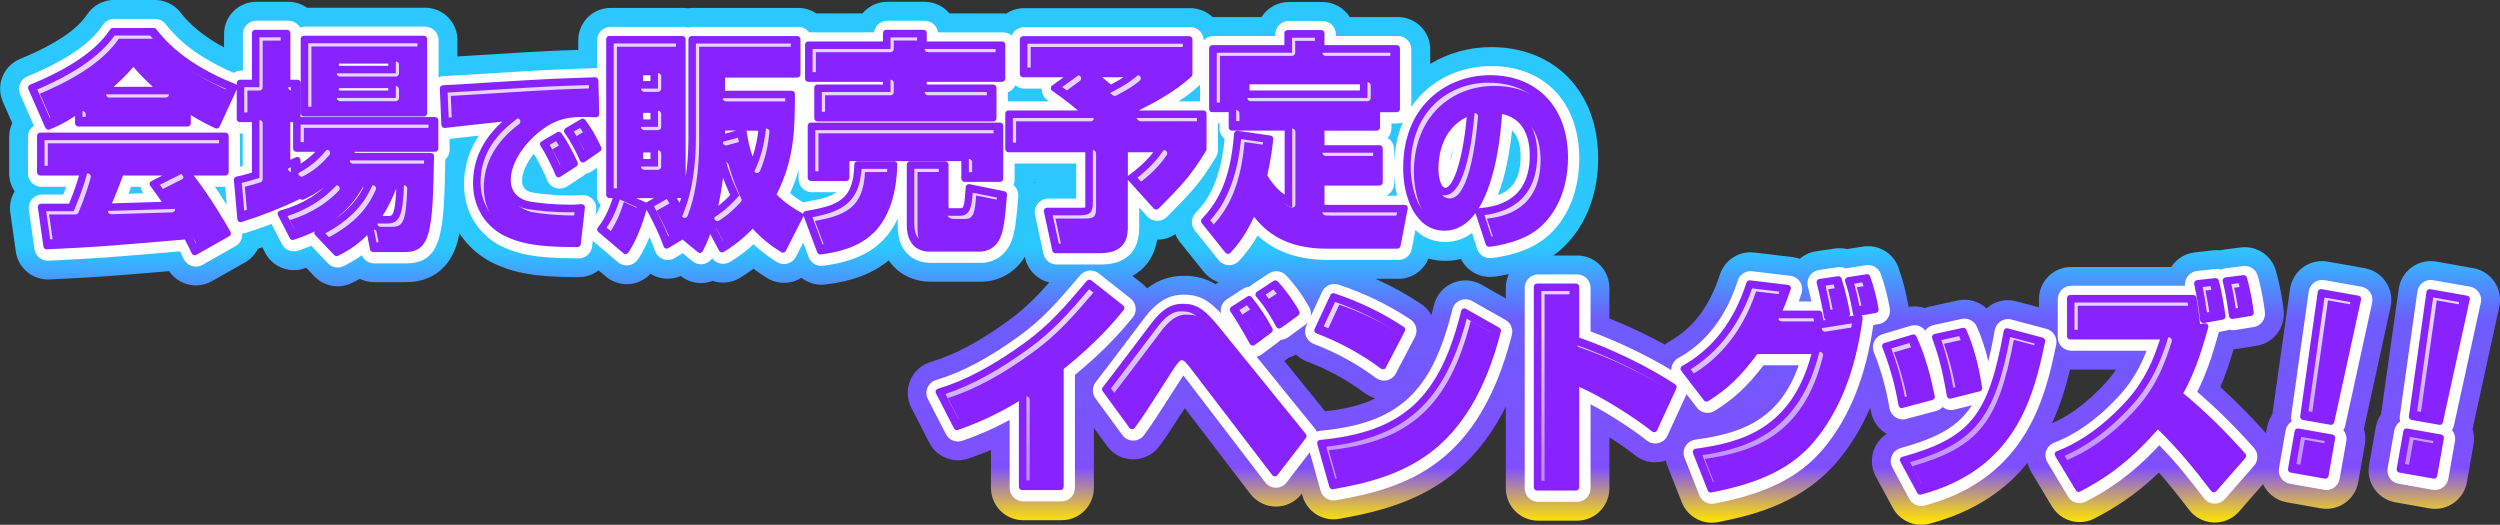
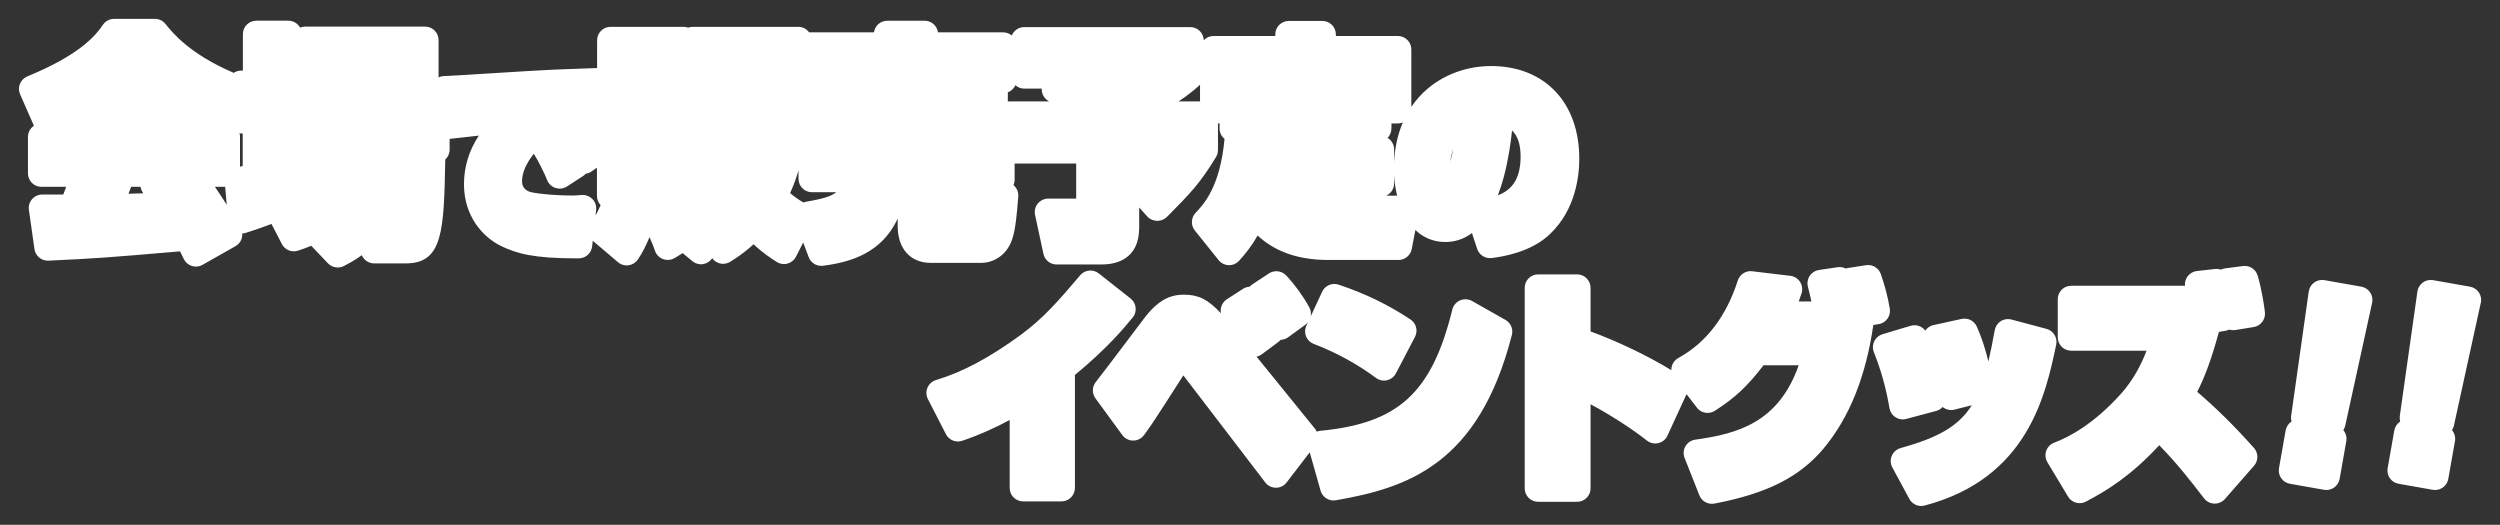
<svg xmlns="http://www.w3.org/2000/svg" id="a" viewBox="0 0 658.23 138.17">
  <rect x="0" y="0" width="658.23" height="138.17" fill="#333333" stroke="none" />
  <defs>
    <style>.d{fill:#8823ff;}.d,.e,.f,.g{stroke-width:0px;}.e{fill:#fff;}.f{fill:url(#b);}.g{fill:url(#c);}</style>
    <linearGradient id="b" x1="329.12" y1="146.03" x2="329.12" y2="61.09" gradientUnits="userSpaceOnUse">
      <stop offset=".1" stop-color="#ffe500" />
      <stop offset=".14" stop-color="#e3c437" />
      <stop offset=".23" stop-color="#9e73c0" />
      <stop offset=".27" stop-color="#7f4fff" />
      <stop offset=".73" stop-color="#6d5dff" />
      <stop offset=".95" stop-color="#2bc7ff" />
    </linearGradient>
    <linearGradient id="c" x1="328.64" y1="67.15" x2="328.64" y2="127.8" gradientUnits="userSpaceOnUse">
      <stop offset=".3" stop-color="#fff" stop-opacity=".8" />
      <stop offset="1" stop-color="#ddcaff" stop-opacity=".6" />
    </linearGradient>
  </defs>
-   <path class="f" d="M656.79,74.24c-1.29-1.92-3.31-3.24-5.59-3.64l-9.73-1.72c-.49-.09-.99-.13-1.48-.13-1.78,0-3.53.56-5,1.62-1.87,1.35-3.1,3.41-3.42,5.69l-4.63,32.75c-.01.1-.03.2-.04.3-.69,1-1.17,2.14-1.38,3.36l-1.75,9.93c-.82,4.62,2.27,9.04,6.9,9.85l8.99,1.59c.49.09.99.13,1.48.13,1.73,0,3.44-.53,4.88-1.54,1.85-1.29,3.11-3.27,3.5-5.49l1.75-9.93c.25-1.41.13-2.79-.27-4.06l7.04-32.16c.5-2.26.05-4.63-1.24-6.55ZM629.42,80.79c.5-2.26.05-4.63-1.24-6.55-1.29-1.92-3.31-3.24-5.59-3.64l-9.73-1.72c-.49-.09-.99-.13-1.48-.13-1.78,0-3.53.56-5,1.62-1.87,1.35-3.1,3.41-3.42,5.69l-4.63,32.75c-.01.1-.03.2-.04.3-.69,1-1.17,2.14-1.38,3.36l-.28,1.6c-4.06-4.53-8.05-8.56-12.04-12.16,1.24-2.89,2.36-6.08,3.51-9.99.42,0,.84-.04,1.27-.11l4.81-.78c4.49-.73,7.61-4.86,7.08-9.38-.15-1.31-.75-5.94-2.06-10.44-1.07-3.67-4.42-6.13-8.16-6.13-.36,0-.72.02-1.08.07l-4.7.6c-.28.04-.55.08-.83.15-.26-.02-.52-.04-.79-.04-.32,0-.63.02-.96.05l-4.81.54c-2.38.27-4.54,1.53-5.95,3.47-.09.12-.17.25-.25.37h-26.33c-4.7,0-8.5,3.81-8.5,8.5v2.13l-5.97-1.59c-.72-.19-1.46-.29-2.19-.29-1.6,0-3.19.45-4.56,1.33-.39.25-.76.52-1.1.83-1.56-1.45-3.63-2.28-5.79-2.28-.6,0-1.21.06-1.82.2l-7.4,1.62c-.42.09-.84.22-1.24.37-.87-.29-1.79-.45-2.72-.45-.51,0-1.03.07-1.55.16-.02-.13-.03-.26-.05-.39-.56-3.32-1.43-6.66-2.58-9.93-1.21-3.44-4.46-5.68-8.02-5.68-.44,0-.88.03-1.32.1l-4.23.66c-.63-.15-1.28-.23-1.95-.23-.41,0-.82.03-1.24.09l-4.91.72c-1.62.24-3.12.93-4.33,1.98-.61-.22-1.25-.38-1.9-.45l-10.04-1.2c-.34-.04-.68-.06-1.01-.06-3.65,0-6.95,2.36-8.09,5.91-2.65,8.25-7.13,14.17-13.34,17.59-.42.23-.8.5-1.17.79-4.58-2.52-9.58-4.88-14.58-6.88v-8.07c0-4.7-3.81-8.5-8.5-8.5h-6.23c.94-.67,1.85-1.41,2.71-2.26,7.89-7.64,9.07-17.85,9.07-23.26,0-17.56-11.34-29.35-28.21-29.35-5.57,0-11.16,1.49-16.01,4.42v-3.83c0-4.7-3.81-8.5-8.5-8.5h-12.68c-1.51-2.38-4.16-3.96-7.19-3.96h-8.86c-3.03,0-5.68,1.58-7.19,3.96h-12.63c-.08,0-.16.01-.25.01-1.53-1.45-3.59-2.35-5.86-2.35h-43.74c-1.74,0-3.36.52-4.7,1.42-.27-.03-.55-.04-.83-.04h-14.15c-1.56-1.87-3.91-3.06-6.53-3.06h-9.83c-2.63,0-4.97,1.19-6.53,3.06h-12.16c-1.35-.91-2.98-1.44-4.73-1.44h-27.81c-.41,0-.82.03-1.21.09-.4-.06-.8-.09-1.21-.09h-19.22c-4.7,0-8.5,3.81-8.5,8.5v2.54c-.74.03-1.47.05-2.11.07-1.99.07-3.78.13-4.33.16-2.62.09-9.88.54-16.91.98-2.84.18-6.07.38-8.47.52v-4.33c0-4.7-3.81-8.5-8.5-8.5h-31.11c-1.39-.98-3.08-1.56-4.91-1.56h-8.42c-4.7,0-8.5,3.81-8.5,8.5v3.5c-7.2-3.83-10.25-7.64-11.56-9.28-1.61-2.02-4.06-3.2-6.65-3.2h-10.75c-2.83,0-5.47,1.4-7.05,3.75-1.04,1.54-4.2,6.23-17.68,11.77-2.12.87-3.79,2.56-4.65,4.69-.86,2.12-.82,4.5.1,6.6l2.47,5.61c-.52,1.1-.81,2.33-.81,3.62v9.6c0,1.75.53,3.38,1.44,4.73-1,1.66-1.41,3.63-1.14,5.58l1.46,10.32c.6,4.21,4.2,7.31,8.42,7.31.13,0,.27,0,.4,0,12.79-.6,16-.86,31.54-2.18,1.06,1.58,2.63,2.76,4.46,3.35.84.27,1.72.4,2.59.4,1.45,0,2.9-.37,4.19-1.1l8.69-4.92c1.49-.84,2.68-2.11,3.43-3.62.4-.13.8-.26,1.19-.39l.73,1.42c1.49,2.89,4.45,4.6,7.55,4.6.86,0,1.74-.13,2.6-.41.22-.07.44-.14.66-.22l2.13,2.24c1.65,1.73,3.89,2.64,6.16,2.64,1.32,0,2.65-.31,3.88-.94.52-.27,1.18-.6,1.94-1.04,1.15.57,2.44.89,3.79.89h8.32c6.95,0,11.81-3.84,13.67-10.83.17-.64.32-1.31.45-2.03,2.36,3.59,5.53,6.17,8.6,7.69,5.64,2.8,11.63,3.84,22.12,3.84h.74c1.94-.01,3.73-.67,5.17-1.79l1.92,1.63c1.55,1.31,3.5,2.02,5.5,2.02.37,0,.74-.02,1.1-.07,1.99-.26,3.82-1.22,5.16-2.68.49.31,1.01.57,1.56.77.96.36,1.97.54,2.97.54,1.18,0,2.35-.24,3.44-.72,1.52,1.22,3.4,1.87,5.31,1.87.57,0,1.15-.06,1.72-.18.47-.1.92-.23,1.36-.4.18.06.37.12.56.17.72.19,1.46.29,2.19.29,1.57,0,3.13-.44,4.49-1.28.81-.5,2.02-1.26,3.51-2.37,1.42,1.07,2.62,1.83,3.48,2.38,1.38.87,2.96,1.33,4.56,1.33.75,0,1.51-.1,2.25-.3.84-.23,1.62-.59,2.34-1.04,1.47,1.15,3.3,1.83,5.23,1.83.36,0,.72-.02,1.08-.07,3.43-.44,10.6-1.36,16.68-6.33,2.41,3.51,6.32,5.61,11.08,5.61h13.28c3.73,0,8.62-1.8,11.47-6.59l.07.3c.7,3.26,3.22,5.74,6.36,6.48-3.42,3.87-6.44,6.87-10.39,9.79-7.79,5.69-14.41,9.23-20.81,11.14-2.42.72-4.4,2.49-5.39,4.82-.99,2.33-.89,4.97.26,7.22l4.75,9.24c1.49,2.9,4.45,4.62,7.56,4.62.91,0,1.84-.15,2.75-.46,2.1-.72,4.07-1.48,5.92-2.27v10c0,4.7,3.81,8.5,8.5,8.5h10.1c4.7,0,8.5-3.81,8.5-8.5v-15.78l3.51,4.79c1.6,2.19,4.15,3.48,6.86,3.48h.05c2.73-.02,5.28-1.34,6.87-3.56l.75-1.04c.78-1.09,1.46-2.03,2.35-3.43.61-.91,1.96-2.99,3.54-5.46l17.26,22.57c1.61,2.1,4.1,3.34,6.75,3.34h0c2.64,0,5.14-1.23,6.75-3.33l.06-.08.16.58c1.05,3.71,4.43,6.19,8.18,6.19.48,0,.97-.04,1.47-.13,15.78-2.75,32.95-7.71,43.9-29.55v21.53c0,4.7,3.81,8.5,8.5,8.5h10.26c4.7,0,8.5-3.81,8.5-8.5v-13.47c2.59,1.66,5.01,3.36,6.77,4.76,1.52,1.21,3.39,1.85,5.3,1.85.66,0,1.32-.08,1.97-.23.27-.06.53-.15.79-.24.09.39.2.77.35,1.15l3.89,9.84c1.3,3.29,4.47,5.38,7.91,5.38.53,0,1.07-.05,1.6-.15,10.55-2.02,22.54-5.5,31.49-16.03,3.46-4.13,6.32-8.81,8.61-14.09.06.31.13.61.18.91.39,2.36,1.77,4.45,3.78,5.75.12.08.25.16.37.23-1.41.91-2.54,2.24-3.22,3.82-1.01,2.38-.88,5.1.35,7.37l4.48,8.28c1.51,2.79,4.41,4.46,7.48,4.46.72,0,1.45-.09,2.17-.28,12.18-3.22,20.29-9.18,25.83-16.02.2.84.52,1.65.98,2.41l5.45,9.06c1.59,2.64,4.4,4.12,7.29,4.12,1.32,0,2.66-.31,3.91-.96,4.88-2.53,10.55-5.93,16.96-12.08,2.8,3.16,5.28,6.32,7.97,9.83,1.55,2.02,3.93,3.24,6.47,3.32.09,0,.18,0,.27,0,2.45,0,4.78-1.05,6.4-2.9l6.3-7.2c1.14,2.42,3.39,4.27,6.22,4.77l8.99,1.59c.49.09.99.13,1.48.13,1.73,0,3.44-.53,4.88-1.54,1.85-1.29,3.11-3.27,3.5-5.49l1.75-9.93c.25-1.41.13-2.79-.27-4.06l7.04-32.16ZM272.37,48.15s-.04-.09-.06-.13h.31c-.09.04-.17.09-.25.13ZM320.32,74.65c-.09.06-.18.12-.27.18-2.39-1.44-5.04-2.21-8.34-2.21-3.6,0-6.77,1.07-9.69,3.31-.38-.45-.8-.87-1.27-1.25l-2.58-2.03c3.2-1.76,5.71-4.81,6.48-9.55.03,0,.06,0,.08,0,1.69,0,3.34-.52,4.73-1.45.3.75.72,1.48,1.25,2.14l6.26,7.8c1.02,1.26,2.36,2.19,3.86,2.71l-.52.34ZM348.9,108.3l-10.74-13.25,1.26-.94c.63-.18,1.24-.44,1.82-.77.83.81,1.82,1.44,2.92,1.86,5.38,2.03,10.62,4.9,15.14,8.28.86.64,1.83,1.11,2.84,1.39-3.72,1.86-8.09,2.84-13.25,3.42ZM396.47,75.79v2.79l-6.45-3.65c-1.29-.73-2.74-1.1-4.19-1.1-1.14,0-2.29.23-3.37.7-2.44,1.05-4.25,3.19-4.89,5.77-.23.93-.46,1.82-.7,2.69-.64-1.17-1.56-2.2-2.74-2.99-3.75-2.5-7.76-4.7-11.98-6.59h6.06c3.52,0,6.61-2.16,7.88-5.33,1.41.39,2.89.6,4.45.6,1.3,0,2.69-.14,4.12-.49,1.43,2.9,4.42,4.73,7.66,4.73.39,0,.78-.03,1.18-.08.84-.12,2.17-.3,3.77-.65-.51,1.09-.81,2.31-.81,3.6ZM554.85,100.28l-.11.13c-5.68,6.32-10.84,9.48-14.48,11.05,2.29-4.93,3.72-9.84,4.76-14.16.11,0,.22.02.33.02h11.79c-.68,1.01-1.43,2-2.29,2.96Z" />
  <path class="e" d="M258.35,69.22c2.76,0,6.53-1.6,8.09-6.06.95-2.65,1.3-7.04,1.59-10.57l.07-.84c.1-1.18-.4-2.29-1.26-3.01.19-.44.3-.92.3-1.42v-4.26h16.21v9.23h-7.36c-1.07,0-2.08.48-2.76,1.32-.67.83-.93,1.93-.71,2.97l2.21,10.26c.35,1.63,1.79,2.8,3.46,2.8h11.83c3.7,0,9.92-1.26,9.92-9.72v-5.29l2.14,2.38c.65.73,1.61,1.12,2.58,1.14.03,0,.05,0,.08,0,.95,0,1.89-.41,2.56-1.09,6.09-6.16,8.61-8.71,12.86-15.7.34-.56.52-1.19.52-1.84v-7.02h.42v1.32c0,1.11.51,2.1,1.31,2.75-1.17,12.68-5.51,17.24-7.62,19.47-1.22,1.29-1.31,3.28-.19,4.66l6.26,7.8c.65.81,1.62,1.29,2.66,1.32.03,0,.07,0,.1,0,1,0,1.96-.42,2.63-1.17l.08-.09c1.15-1.28,2.86-3.18,4.79-6.55,3.66,3.4,9.31,6.44,18.58,6.44h18.52c1.7,0,3.16-1.21,3.48-2.88l.96-5.01c2.04,1.96,4.66,3.16,7.89,3.16,2.14,0,4.6-.56,7.01-2.34l1.37,4.16c.48,1.47,1.89,2.43,3.4,2.43.16,0,.33-.01.49-.03,2.55-.35,10.33-1.43,15.43-6.46,6.58-6.37,7.56-15.07,7.56-19.7,0-14.82-9.13-24.39-23.25-24.39-7.83,0-16.03,3.45-20.97,10.75v-15.12c0-1.96-1.59-3.54-3.54-3.54h-16.33v-.42c0-1.96-1.59-3.54-3.54-3.54h-8.86c-1.96,0-3.54,1.59-3.54,3.54v.42h-16.27c-1.02,0-1.93.43-2.57,1.12-.05-1.92-1.61-3.46-3.53-3.46h-43.74c-1.48,0-2.75.92-3.28,2.21-.61-.51-1.39-.83-2.26-.83h-17.17c-.24-1.73-1.72-3.06-3.51-3.06h-9.83c-1.79,0-3.27,1.33-3.51,3.06h-17.01s-.04,0-.06,0c-.65-.87-1.67-1.45-2.84-1.45h-27.81c-.43,0-.84.08-1.21.21-.38-.14-.79-.21-1.21-.21h-19.22c-1.96,0-3.54,1.59-3.54,3.54v7.34c-.07,0-.13-.02-.2-.02-.08,0-.15,0-.23,0-.43.03-4.06.15-6.47.24-2.05.07-3.89.14-4.29.16-2.5.08-9.78.54-16.81.98-5.37.34-11.46.72-12.23.72-.53,0-1.04.13-1.51.35v-9.83c0-1.96-1.59-3.54-3.54-3.54h-31.59c-.47,0-.92.09-1.33.26-.61-1.08-1.77-1.82-3.1-1.82h-8.42c-1.96,0-3.54,1.59-3.54,3.54v9.6h-.45c-.73,0-1.4.22-1.96.59-11.64-4.95-16.21-10.66-17.98-12.88-.67-.84-1.69-1.33-2.77-1.33h-10.75c-1.18,0-2.28.58-2.94,1.56-2.16,3.21-6.58,8.1-19.91,13.59-.88.36-1.58,1.07-1.94,1.95-.36.89-.34,1.88.04,2.75l3.64,8.29c-.95.64-1.57,1.72-1.57,2.94v9.6c0,1.96,1.59,3.54,3.54,3.54h6.52c-.22.62-.47,1.3-.76,2.03h-5.55c-1.03,0-2,.45-2.67,1.22-.67.77-.98,1.8-.83,2.82l1.46,10.32c.25,1.75,1.75,3.05,3.51,3.05.06,0,.11,0,.17,0,13.07-.61,16.08-.87,32.76-2.29l1.9-.16c.3.61.61,1.24.95,1.97.42.89,1.19,1.57,2.13,1.87.35.11.72.17,1.08.17.61,0,1.21-.16,1.75-.46l8.69-4.92c.82-.47,1.43-1.24,1.67-2.16.11-.39.13-.78.1-1.18.31-.01.62-.06.92-.15,2.33-.73,4.59-1.52,6.78-2.35l2.73,5.28c.62,1.2,1.85,1.92,3.15,1.92.36,0,.73-.06,1.08-.17,1.21-.39,2.39-.82,3.51-1.29l4.39,4.62c.69.72,1.62,1.1,2.57,1.1.55,0,1.1-.13,1.62-.39,1.12-.58,2.79-1.43,4.73-2.85.55,1.29,1.82,2.16,3.26,2.16h8.32c9.79,0,10.04-8.57,10.39-27.33.7-.65,1.15-1.58,1.15-2.61v-2.84c1.49-.19,4.57-.52,7.69-.86-2.58,3.89-3.91,8.21-3.91,12.82,0,8.4,4.97,13.86,9.62,16.17,4.24,2.1,8.85,3.32,19.91,3.32h.71c1.8,0,3.3-1.36,3.5-3.15l.17-1.48s0,0,.01.01l6.64,5.64c.64.55,1.46.84,2.29.84.15,0,.31,0,.46-.03.99-.13,1.88-.67,2.45-1.49,1.21-1.75,2.25-3.88,3.09-5.93.59,1.31,1.11,2.56,1.43,3.56.33,1.03,1.12,1.85,2.13,2.23.4.15.82.22,1.24.22.64,0,1.27-.17,1.83-.51l2.11-1.28,2.54,2.11c.64.53,1.44.82,2.26.82.24,0,.48-.02.72-.07.92-.19,1.73-.74,2.24-1.52.48.66,1.17,1.14,1.96,1.35.3.08.61.12.91.12.65,0,1.3-.18,1.87-.53,1.31-.82,3.49-2.17,6.15-4.62,2.54,2.38,4.69,3.75,6.12,4.66.57.36,1.23.55,1.9.55.31,0,.63-.04.94-.13.96-.26,1.77-.92,2.22-1.81l1.89-3.73,1.45,3.85c.52,1.4,1.86,2.3,3.32,2.3.15,0,.3,0,.45-.03,7.31-.94,15.44-3.35,19.66-12.4v1.92c0,6,3.34,9.72,8.73,9.72h13.28ZM395.99,46.39c1.14-4.33,1.77-8.72,2.12-12.03,1.5,1.39,2.25,3.68,2.25,6.86,0,6.16-2.52,8.9-5.98,10.19.58-1.49,1.12-3.16,1.61-5.01ZM382.6,39.32c-.25,1.23-.5,2.32-.76,3.26.12-.99.35-2.12.76-3.26ZM366.36,33.82v-1.32h1.69c.46,0,.89-.09,1.3-.25-1.29,3.01-2.1,6.49-2.29,10.47v-3.38c0-1.29-.69-2.42-1.72-3.04.63-.64,1.01-1.52,1.01-2.48ZM367.06,48.28v-2.16c.1,1.82.36,3.65.79,5.4h-2.89c1.24-.55,2.1-1.79,2.1-3.24ZM315.78,22.47c.07-.06.12-.14.18-.2v4.42h-5.63c1.88-1.25,3.72-2.64,5.45-4.21ZM265.35,24.31c.89-.33,1.61-1.01,2-1.86.62.54,1.43.88,2.32.88h4.61c0,.07,0,.15,0,.22.01,1.15.59,2.22,1.53,2.88.13.09.25.17.37.26h-10.35c-.16,0-.32.03-.48.05v-2.42ZM33.83,51.01c.26-.65.49-1.26.71-1.82h2.48c.08.58.3,1.14.66,1.62l.06.08c-1.28.04-2.64.08-3.91.12ZM56.59,49.19h2.69l.42,4.74c-.93-1.48-1.97-3.08-3.11-4.74ZM63.91,43.7c-.27.07-.5.13-.72.19v-7.85c0-.32-.04-.64-.13-.94.13.01.26.04.39.04h.45v8.56ZM156.79,56.75l.17-1.48c.12-1.06-.24-2.11-.99-2.87-.67-.68-1.58-1.07-2.53-1.07-.11,0-.21,0-.32.01-1.51.14-1.81.14-2.83.14-3.09,0-7.79-.31-10.36-.86-2.48-.57-2.48-2.4-2.48-3,0-2.26,1.27-4.84,3.1-7.14,1.18,1.86,2.79,5.11,3.51,6.94.39.99,1.21,1.75,2.22,2.07.35.11.72.17,1.08.17.68,0,1.35-.19,1.93-.57l4.23-2.75c.27-.17.51-.38.71-.61.54-.08,1.07-.28,1.53-.6l1.41-.98v7.42c0,.94.37,1.8.97,2.44-.42,1.01-.88,1.92-1.36,2.73ZM211.93,53.19c-.14.03-.27.08-.41.12-1.07-.62-2.22-1.39-3.49-2.47.93-2.06,1.65-4.04,2.21-5.98v2.21c0,1.96,1.59,3.54,3.54,3.54h6.41c-1.62,1.29-4.23,1.84-8.28,2.57ZM594.43,72.58c-.44-1.53-1.84-2.56-3.4-2.56-.15,0-.3,0-.45.03l-4.7.6c-.39.05-.77.17-1.12.34-.36-.12-.74-.19-1.13-.19-.13,0-.26,0-.4.02l-4.81.54c-.99.11-1.89.64-2.48,1.45-.51.71-.74,1.57-.65,2.43h-29.96c-1.96,0-3.54,1.59-3.54,3.54v10.02c0,1.96,1.59,3.54,3.54,3.54h19.84c-1.45,3.77-3.44,7.6-6.65,11.25l-.11.12c-6.98,7.77-13.41,11.28-17.57,12.85-.98.37-1.75,1.16-2.09,2.15-.34.99-.23,2.09.31,2.99l5.45,9.06c.66,1.1,1.83,1.72,3.04,1.72.55,0,1.11-.13,1.63-.4,5.42-2.81,11.88-6.77,19.33-14.85,4.54,4.64,7.96,8.98,11.81,13.99.65.84,1.64,1.35,2.7,1.38.04,0,.08,0,.11,0,1.02,0,1.99-.44,2.67-1.21l7.67-8.76c1.18-1.34,1.17-3.36-.02-4.69-5.06-5.68-9.98-10.54-14.94-14.77,2.15-4.25,3.81-8.86,5.71-15.78l1.81-.32c.32-.06.62-.16.9-.29.34.11.7.16,1.07.16.19,0,.38-.01.57-.05l4.81-.78c1.87-.3,3.17-2.03,2.95-3.91-.14-1.22-.7-5.5-1.9-9.64ZM621.73,75.48l-9.73-1.72c-.21-.04-.41-.05-.62-.05-.74,0-1.47.23-2.08.68-.78.56-1.29,1.42-1.43,2.37l-4.63,32.75c-.07.51-.03,1.01.1,1.48-.03.02-.06.04-.09.06-.77.54-1.29,1.36-1.46,2.29l-1.75,9.93c-.34,1.93.95,3.76,2.87,4.1l8.99,1.59c.21.04.41.05.62.05.72,0,1.43-.22,2.03-.64.77-.54,1.29-1.36,1.46-2.29l1.75-9.93c.19-1.07-.13-2.12-.78-2.9.24-.36.41-.76.51-1.21l7.07-32.32c.21-.94.02-1.93-.52-2.73-.54-.8-1.38-1.35-2.33-1.52ZM653.19,79.73c.21-.94.02-1.93-.52-2.73-.54-.8-1.38-1.35-2.33-1.52l-9.73-1.72c-.21-.04-.41-.05-.62-.05-.74,0-1.47.23-2.08.68-.78.56-1.29,1.42-1.43,2.37l-4.63,32.75c-.07.51-.03,1.01.1,1.48-.03.02-.06.04-.09.06-.77.54-1.29,1.36-1.46,2.29l-1.75,9.93c-.34,1.93.95,3.76,2.87,4.1l8.99,1.59c.21.04.41.05.62.05.72,0,1.43-.22,2.03-.64.77-.54,1.29-1.36,1.46-2.29l1.75-9.93c.19-1.07-.13-2.12-.78-2.9.24-.36.41-.76.51-1.21l7.07-32.32ZM538.83,86.59l-9.23-2.46c-.3-.08-.61-.12-.91-.12-.67,0-1.33.19-1.9.55-.84.53-1.41,1.39-1.59,2.36-.55,3.06-1.09,5.79-1.68,8.24-.83-3.45-1.85-6.53-3.05-9.18-.58-1.29-1.86-2.09-3.23-2.09-.25,0-.5.03-.76.08l-7.4,1.62c-.89.19-1.67.72-2.17,1.47-.67-.91-1.73-1.43-2.85-1.43-.34,0-.68.05-1.02.15l-7.4,2.22c-.95.29-1.74.96-2.17,1.86-.43.9-.47,1.93-.1,2.86,1.88,4.69,3.27,9.65,4.11,14.74.16.98.74,1.85,1.58,2.39.58.37,1.25.57,1.92.57.3,0,.61-.04.91-.12l7.88-2.1c.68-.18,1.26-.55,1.71-1.04.1.08.2.15.3.22.58.38,1.26.58,1.94.58.29,0,.58-.04.87-.11l4.57-1.15c-3.49,5.55-8.91,8.54-18.76,11.28-1.04.29-1.89,1.04-2.31,2.03-.42.99-.37,2.12.15,3.07l4.48,8.28c.63,1.16,1.84,1.86,3.12,1.86.3,0,.6-.04.9-.12,27.22-7.18,31.86-29.2,34.64-42.35.39-1.84-.73-3.67-2.55-4.16ZM298.22,83.62c.6-.74.89-1.68.78-2.63-.1-.95-.58-1.81-1.33-2.4l-8.37-6.6c-.65-.51-1.42-.76-2.19-.76-1.01,0-2.01.43-2.71,1.25-5.81,6.87-9.76,11.35-15.64,15.69-8.26,6.03-15.35,9.81-22.31,11.89-1.01.3-1.83,1.04-2.25,2.01-.41.97-.37,2.07.11,3.01l4.75,9.24c.62,1.21,1.85,1.92,3.15,1.92.38,0,.77-.06,1.15-.19,4.96-1.69,9.2-3.7,12.48-5.47v17.89c0,1.96,1.59,3.54,3.54,3.54h10.1c1.96,0,3.54-1.59,3.54-3.54v-29.75c8.6-7.07,13.01-12.45,15.18-15.1ZM396.38,84.23l-8.8-4.98c-.54-.3-1.14-.46-1.75-.46-.48,0-.95.1-1.4.29-1.02.44-1.77,1.33-2.04,2.41-5.4,21.92-14.18,29.98-34.8,31.94-.32.03-.62.11-.91.22-.12-.28-.27-.54-.47-.79l-15.37-18.96c.5-.1.98-.32,1.4-.63l4.43-3.3c.2-.15.38-.32.54-.5.7-.02,1.39-.26,1.96-.68l4.54-3.3c.27-.19.49-.43.68-.68l-.44.94c-.42.89-.44,1.92-.07,2.83.37.91,1.11,1.63,2.03,1.98,5.81,2.2,11.47,5.29,16.36,8.94.62.46,1.36.71,2.12.71.26,0,.53-.03.79-.09,1.01-.23,1.87-.89,2.35-1.81l5.02-9.6c.84-1.61.33-3.59-1.17-4.59-5.73-3.82-12.1-6.91-18.94-9.17-.37-.12-.74-.18-1.12-.18-1.34,0-2.62.77-3.21,2.05l-3.02,6.5c.15-.78.06-1.6-.34-2.35-1.43-2.69-3.95-6.17-6.12-8.46-.69-.72-1.62-1.1-2.57-1.1-.67,0-1.35.19-1.95.58l-4.37,2.88c-.27.18-.51.38-.71.62-.6.03-1.21.21-1.75.56l-4.27,2.76c-.8.52-1.36,1.34-1.55,2.28-.09.47-.09.94,0,1.4-3.42-3.7-5.98-4.9-9.76-4.9-2.73,0-6.05.67-10.05,5.7-.65.85-2.16,2.84-3.94,5.21-3.29,4.37-7.8,10.34-9.19,12.08-1,1.25-1.04,3.02-.09,4.31l7.07,9.66c.67.91,1.73,1.45,2.86,1.45h.02c1.14,0,2.2-.56,2.86-1.48l.76-1.06c.78-1.08,1.4-1.94,2.23-3.25.89-1.31,4-6.17,5.87-9.08l1.11-1.73c.12-.18.24-.37.37-.55.05.07,21.56,28.18,21.56,28.18.67.88,1.71,1.39,2.81,1.39h0c1.1,0,2.14-.51,2.81-1.39l6.09-7.93,2.85,10.09c.44,1.55,1.85,2.58,3.41,2.58.2,0,.41-.02.61-.05,18.65-3.25,37.59-9.28,46.35-43.53.4-1.55-.29-3.17-1.69-3.96ZM494.69,85.34c1.92-.34,3.2-2.16,2.88-4.08-.51-3.04-1.31-6.1-2.37-9.11-.5-1.43-1.86-2.37-3.34-2.37-.18,0-.37.01-.55.04l-4.97.78c-.14.02-.28.05-.41.09-.48-.24-1.02-.37-1.58-.37-.17,0-.34.01-.52.04l-4.91.72c-1,.15-1.89.71-2.44,1.55-.56.84-.73,1.88-.47,2.86.32,1.22.64,2.58.92,3.89h-3.34c.24-.67.48-1.37.73-2.12.34-1.01.2-2.12-.37-3.02-.57-.9-1.51-1.49-2.57-1.62l-10.04-1.2c-.14-.02-.28-.03-.42-.03-1.52,0-2.9.98-3.37,2.46-3.05,9.5-8.32,16.37-15.67,20.42-.91.5-1.55,1.37-1.76,2.38-.06.27-.08.54-.07.81-6.24-3.8-13.98-7.51-21.27-10.2v-11.48c0-1.96-1.59-3.54-3.54-3.54h-10.26c-1.96,0-3.54,1.59-3.54,3.54v52.8c0,1.96,1.59,3.54,3.54,3.54h10.26c1.96,0,3.54-1.59,3.54-3.54v-22.14c5.18,2.74,11.24,6.69,14.82,9.55.63.51,1.42.77,2.21.77.27,0,.55-.03.82-.1,1.06-.25,1.95-.98,2.4-1.97l5.02-10.91,2.73,3.55c.69.9,1.74,1.38,2.81,1.38.65,0,1.31-.18,1.9-.55,5.2-3.3,8.59-6.44,12.83-11.99h9.26c-5.34,15.23-16.34,18.07-27.24,19.59-1.08.15-2.02.79-2.57,1.72-.55.94-.63,2.08-.23,3.09l3.89,9.84c.54,1.37,1.86,2.24,3.29,2.24.22,0,.44-.02.67-.06,13.75-2.63,22.31-6.92,28.62-14.35,6.89-8.23,11.22-18.93,13.22-32.66l1.47-.26Z" />
-   <path class="d" d="M60.63,60.91c-1.86-3.21-5.2-8.97-9.62-14.7h8.35c.47,0,.85-.38.85-.85v-9.6c0-.47-.38-.85-.85-.85H10.6c-.47,0-.85.38-.85.85v9.6c0,.47.38.85.85.85h10.21c-.5,1.74-1.23,4.03-2.63,7.42h-7.37c-.25,0-.48.11-.64.29s-.23.43-.2.68l1.46,10.32c.06.42.42.73.84.73.01,0,.03,0,.04,0,13.02-.61,16.02-.87,32.66-2.28l3.7-.31c.63,1.18,1.16,2.26,1.82,3.67.1.21.29.38.51.45.08.03.17.04.26.04.15,0,.29-.04.42-.11l8.69-4.92c.2-.11.34-.3.4-.52.06-.22.03-.45-.08-.65l-.06-.1ZM39.56,48.92l.35.48c.71.97,1.45,1.96,2.66,3.74-.83.03-1.89.06-3.05.1-3.43.11-7.83.25-10.05.31,1.25-2.88,2.34-5.73,2.91-7.33h10.38l-2.89,1.45c-.22.11-.39.32-.45.56-.06.24,0,.5.14.7ZM380.27,60.74c3.45,0,6.13-1.83,8.2-4.63l2.74,8.29c.12.35.48.58.85.58.04,0,.08,0,.12,0,2.34-.32,9.44-1.31,13.93-5.73,5.86-5.67,6.74-13.56,6.74-17.76,0-13.18-8.07-21.7-20.56-21.7-11.01,0-22.85,7.65-22.85,24.45,0,7.95,3.39,16.5,10.84,16.5ZM395.46,30.02c4.72.93,7.31,4.77,7.31,10.92,0,12.47-9.57,13.54-13.43,13.89,4.66-7.51,5.84-20.07,6.13-24.8ZM386.18,30.81c-1.18,12.83-3.95,18.63-5.6,18.63-1.28,0-1.85-2.92-1.85-5,0-3.12.76-10.43,7.45-13.63ZM212.81,21.55h19.67v.7h-17.24c-.47,0-.85.38-.85.85v8.04c0,.47.38.85.85.85h46.28c.47,0,.85-.38.85-.85v-8.04c0-.47-.38-.85-.85-.85h-17.51v-.7h19.83c.47,0,.85-.38.85-.85v-8.94c0-.47-.38-.85-.85-.85h-19.83v-2.21c0-.47-.38-.85-.85-.85h-9.83c-.47,0-.85.38-.85.85v2.21h-19.67c-.47,0-.85.38-.85.85v8.94c0,.47.38.85.85.85ZM147.12,34.69c-.15,0-.29.04-.43.12l-4.09,2.4c-.2.12-.35.31-.4.54-.05.23,0,.47.12.66,1.32,1.99,3.15,5.68,3.97,7.74.09.24.29.42.53.5.08.03.17.04.26.04.16,0,.32-.05.46-.14l4.23-2.75c.35-.23.48-.67.32-1.05-.9-2.1-2.62-5.41-4.28-7.71-.17-.23-.43-.35-.69-.35ZM153.38,31.24c-.15,0-.3.04-.43.12l-4.05,2.4c-.21.12-.35.33-.4.57s.01.48.16.68c1.37,1.81,3.1,5.1,4.04,7.27.1.23.3.41.55.48.08.02.16.03.23.03.17,0,.34-.05.48-.15l4.05-2.8c.34-.23.46-.67.29-1.05-.91-2.02-2.39-4.92-4.25-7.24-.17-.21-.41-.32-.66-.32ZM80.02,30.67h31.59c.47,0,.85-.38.85-.85V10.26c0-.47-.38-.85-.85-.85h-31.59c-.47,0-.85.38-.85.85v19.56c0,.47.38.85.85.85ZM89.24,16.75h12.99v.58h-12.99v-.58ZM89.24,23.23h12.99v.58h-12.99v-.58ZM253.96,47.89h9.34c.47,0,.85-.38.85-.85v-13.92c0-.47-.38-.85-.85-.85h-49.79c-.47,0-.85.38-.85.85v13.68c0,.47.38.85.85.85h9.29c.47,0,.85-.38.85-.85v-4.37h29.46v4.61c0,.47.38.85.85.85ZM319.22,29.53h4.28v4.01c0,.47.38.85.85.85h13.89v16.84c-1.18-.77-2.84-2.19-4.56-5.06.97-4.36,1.31-7.36,1.52-9.18l.04-.36c.05-.46-.27-.87-.72-.94l-8.64-1.26s-.08,0-.12,0c-.19,0-.38.07-.53.19-.18.15-.3.37-.32.6-.94,12.88-4.8,18.55-8.46,22.4-.29.31-.31.79-.05,1.12l6.26,7.8c.16.19.39.31.64.32,0,0,.02,0,.02,0,.24,0,.47-.1.63-.28l.08-.09c1.4-1.56,3.68-4.09,6.16-9.42,3.22,4.14,8.44,8.41,19.21,8.41h18.52c.41,0,.76-.29.83-.69l1.89-9.84c.05-.25-.02-.51-.18-.7-.16-.2-.4-.31-.66-.31h-19.22c-.74,0-1.32,0-1.85-.02v-5.06h14.49c.47,0,.85-.38.85-.85v-8.94c0-.47-.38-.85-.85-.85h-14.49v-3.82h13.78c.47,0,.85-.38.85-.85v-4.01h4.39c.47,0,.85-.38.85-.85v-15.96c0-.47-.38-.85-.85-.85h-19.02v-3.11c0-.47-.38-.85-.85-.85h-8.86c-.47,0-.85.38-.85.85v3.11h-18.97c-.47,0-.85.38-.85.85v15.96c0,.47.38.85.85.85ZM328.98,22.21h29.08v1.6h-29.08v-1.6ZM264.69,39.24c0,.47.38.85.85.85h20.21s0,14.45,0,14.52c-.18.09-1.03.09-1.31.09h-8.75c-.26,0-.5.12-.66.32-.16.2-.22.46-.17.71l2.21,10.26c.08.39.43.67.83.67h11.83c7.22,0,7.22-5.11,7.22-7.03v-12.32s.05.08.08.11l6.75,7.5c.16.17.41.24.65.25h.01c.23,0,.48-.12.64-.29,5.93-6,8.39-8.49,12.48-15.21.08-.13.12-.29.12-.44v-9.3c0-.47-.38-.85-.85-.85h-17c4.71-2.35,9.58-5.03,13.85-8.9.18-.16.28-.39.28-.63v-9.18c0-.47-.38-.85-.85-.85h-43.74c-.47,0-.85.38-.85.85v9.12c0,.47.38.85.85.85h10.66l-3.01,2.18c-.22.16-.35.42-.35.7,0,.28.14.53.37.69,3.07,2.12,5.35,3.97,6.75,5.17h-18.26c-.47,0-.85.38-.85.85v9.3ZM296.96,40.09h6.7c-1.31,1.67-3.25,3.72-6.49,6.08-.09.06-.16.14-.21.23v-6.31ZM295.8,20.35c-.77.51-1.8,1.11-3.3,1.91-.6-.51-1.31-1.12-2.29-1.91h5.59ZM114.53,30.83h-35.38v-8.99c0-.47-.38-.85-.85-.85h-1.85v-12.29c0-.47-.38-.85-.85-.85h-8.42c-.47,0-.85.38-.85.85v12.29h-3.15c-.47,0-.85.38-.85.85v.54c-.09-.11-.2-.2-.33-.25-13.63-5.37-18.89-11.96-20.87-14.44-.16-.2-.41-.32-.66-.32h-10.75c-.28,0-.55.14-.7.37-2.36,3.49-7.11,8.81-21.11,14.57-.21.09-.38.26-.46.47-.09.21-.08.45.01.66l4.48,10.2c.14.32.45.51.78.51.11,0,.21-.02.32-.06,1.92-.77,3.58-1.5,6.72-3.53v1.9c0,.47.38.85.85.85h28.78c.47,0,.85-.38.85-.85v-2.17c2.83,1.77,4.83,2.71,6.34,3.42l.11.05c.11.05.24.08.36.08.1,0,.2-.02.29-.05.21-.08.39-.24.48-.44l4.51-9.79v7.75c0,.47.38.85.85.85h3.15v13.28c-2.07.62-2.93.84-4.06,1.06-.43.08-.72.48-.69.91l.92,10.32c.02.26.16.49.38.63.14.09.31.14.47.14.09,0,.17-.01.26-.04,5.48-1.73,10.59-3.74,15.18-5.99.07-.03.13-.08.19-.13.16.18.39.27.63.27.12,0,.25-.03.37-.08,1.3-.62,3.23-1.62,5.32-3.14-4.65,4.08-9.6,5.49-11.59,6.06-.25.07-.45.25-.55.48-.1.23-.09.5.02.73l3.13,6.06c.15.29.44.46.76.46.09,0,.17-.01.26-.04,1.96-.63,3.8-1.37,5.51-2.2-.03.07-.06.14-.07.22-.05.27.03.54.22.74l5.02,5.28c.16.17.39.26.62.26.13,0,.26-.03.39-.09,1.64-.84,4.53-2.32,7.67-5.45l.72,3.77c.08.4.43.69.84.69h8.32c6.93,0,7.35-5.65,7.71-25.25,0-.23-.08-.45-.24-.61-.16-.16-.38-.25-.61-.25h-20.11c.05-.09.1-.18.15-.28h21.09c.47,0,.85-.38.85-.85v-7.44c0-.47-.38-.85-.85-.85ZM29.92,22.85c2.93-2.63,4.35-4.22,5.18-5.25,1.15,1.32,2.74,3.09,5.14,5.25h-10.32ZM79.14,43.08v-.9c0-.29-.15-.55-.38-.71-.14-.09-.3-.14-.47-.14-.12,0-.23.02-.34.07-.68.3-1.14.5-1.51.65v-9.88h.73v6.95c0,.47.38.85.85.85h5c-.92.95-2.2,2.09-3.88,3.11ZM104.34,49.63c-.34,7.23-1.07,7.23-2.07,7.23h-1.57c1.75-2.67,2.71-4.92,3.64-7.23ZM95.49,49.33h.19c-1.08,2.15-3.05,5.3-7.59,8.42,3.17-2.36,5.66-5.19,7.4-8.42ZM153.16,53.74s-.05,0-.08,0c-1.63.15-1.99.15-3.07.15-3.31,0-8.15-.32-10.97-.93-1.37-.32-4.56-1.5-4.56-5.62,0-6.24,6.95-13.67,12.7-15.65,1.85-.64,3.7-.9,6.38-.9,1.22,0,2.49.06,3.33.1.01,0,.03,0,.04,0,.22,0,.43-.09.59-.24.17-.17.26-.39.26-.63l-.23-8.85c0-.23-.11-.45-.28-.61-.16-.14-.36-.22-.57-.22-.02,0-.04,0-.06,0-.41.03-3.82.15-6.56.24-2.04.07-3.86.14-4.3.16-2.46.08-10.04.55-16.73.97-5.95.37-11.58.73-12.4.73-.23,0-.45.09-.61.26-.16.17-.25.39-.24.62l.41,9.55c.01.24.12.46.3.62.15.13.35.2.55.2.04,0,.08,0,.12,0,1.43-.2,6.14-.7,10.3-1.15,1.73-.19,3.4-.37,4.78-.52-5.13,4.61-7.72,10.06-7.72,16.23,0,7.17,4.2,11.81,8.12,13.76,3.88,1.93,8.18,3.04,18.71,3.04h.7c.43,0,.79-.33.84-.76l1.08-9.6c.03-.25-.06-.51-.24-.69-.16-.16-.38-.26-.61-.26ZM263.62,61.97c.83-2.31,1.17-6.5,1.44-9.87l.07-.85c.04-.43-.26-.82-.68-.9l-9.18-1.86c-.05-.01-.1-.02-.15-.02-.19,0-.38.07-.53.18-.19.15-.32.39-.33.63-.31,4.56-.45,5.54-1.26,5.54h-2.81c-.16,0-.26,0-.31,0-.03,0-.04,0-.04.01-.01-.02-.1-.19-.1-.77v-10.74c0-.47-.38-.85-.85-.85h-9.29c-.47,0-.85.38-.85.85v15.9c0,4.47,2.2,7.03,6.03,7.03h13.28c.68,0,4.13-.21,5.55-4.28ZM235.38,42.47h-9.61c-.46,0-.84.37-.85.84-.15,9.55-4.49,10.77-12.8,12.26-.25.04-.46.2-.59.42-.08.14-.1.3-.09.46-.07-.18-.2-.33-.38-.43-1.84-.97-4.04-2.3-6.59-4.81,4.74-9.39,4.78-17.2,4.83-26.22v-.25c0-.23-.09-.44-.25-.6s-.38-.25-.6-.25h-17.56v-3.46h19.02c.47,0,.85-.38.85-.85v-9.24c0-.47-.38-.85-.85-.85h-27.81c-.47,0-.85.38-.85.85v25.98c0,3.76-.24,7.21-.73,10.34V10.32c0-.47-.38-.85-.85-.85h-19.22c-.47,0-.85.38-.85.85v40.98c0,.47.38.85.85.85h.86c-1,3.19-2.37,5.9-3.89,7.72-.3.36-.25.89.1,1.19l6.64,5.64c.15.13.35.2.55.2.04,0,.07,0,.11,0,.24-.03.45-.16.59-.36,2.43-3.51,4.17-9.03,4.83-11.31,1.43,2.55,3.56,6.85,4.47,9.64.08.25.27.44.51.54.1.04.2.05.3.05.15,0,.31-.04.44-.12l3.75-2.27,4.02,3.33c.15.13.35.2.54.2.06,0,.11,0,.17-.02.25-.05.47-.22.59-.45.54-1.06,1.18-2.32,1.96-4.5l2.36,4.39c.11.21.3.36.53.42.07.02.15.03.22.03.16,0,.31-.04.45-.13,1.52-.94,4.27-2.65,7.59-6.13,3.13,3.38,5.77,5.05,7.55,6.18.14.09.3.13.46.13.08,0,.15-.01.23-.03.23-.06.42-.22.53-.44l4.54-8.94c.06-.12.08-.24.08-.36l3.64,9.7c.13.33.45.55.8.55.04,0,.07,0,.11,0,9.66-1.24,19.61-5.02,20.18-23.68,0-.23-.08-.45-.24-.62-.16-.17-.38-.26-.61-.26ZM169.34,19.81h1.92v1.54h-1.92v-1.54ZM169.34,29.71h1.92v1.72h-1.92v-1.72ZM169.34,40.15h1.92v1.72h-1.92v-1.72ZM170.11,53.33s-.05-.03-.08-.04l-2.51-1.13h4.66s-2.07,1.17-2.07,1.18ZM178.94,53.38c-.27-.45-.52-.85-.75-1.23h1.13c-.12.42-.25.83-.38,1.23ZM189.11,54.23c.41-1.87.9-4.48,1.25-7.49.74,2.08,1.41,3.56,1.9,4.58-.83.9-1.83,1.88-3.15,2.9ZM190.89,35.19v-.8h2.92l-2.92.8ZM198.17,41.24c-.99-2.74-1.32-4.93-1.57-6.62-.01-.08-.03-.15-.07-.22h3.13c-.25,2.06-.66,4.38-1.5,6.85ZM328.92,77.9c-.16,0-.32.04-.46.14l-4.27,2.76c-.19.12-.33.32-.37.55-.05.22,0,.46.13.65,1.41,2.07,3.09,4.87,5,8.32l.14.25c.12.21.33.36.56.42.06.01.12.02.18.02.18,0,.36-.06.51-.17l4.43-3.3c.34-.25.44-.71.24-1.08-1.73-3.27-3.42-5.65-5.43-8.22-.17-.21-.42-.33-.67-.33ZM614.14,114.41l-8.99-1.59s-.1-.01-.15-.01c-.17,0-.34.05-.49.15-.19.13-.31.33-.35.55l-1.75,9.93c-.08.46.23.9.69.99l8.99,1.59s.1.01.15.01c.17,0,.34-.05.49-.15.19-.13.31-.33.35-.55l1.75-9.93c.08-.46-.23-.9-.69-.99ZM620.97,77.85l-9.73-1.72s-.1-.01-.15-.01c-.18,0-.35.06-.5.16-.19.14-.31.34-.34.57l-4.63,32.75c-.06.45.24.88.69.96l7.29,1.29s.1.01.15.01c.39,0,.74-.27.83-.67l7.07-32.32c.05-.23,0-.46-.12-.66s-.33-.32-.56-.36ZM336.61,86.48c.06.01.13.02.19.02.18,0,.35-.06.5-.16l4.54-3.3c.34-.25.45-.71.25-1.09-1.31-2.46-3.7-5.77-5.7-7.87-.17-.17-.39-.26-.62-.26-.16,0-.32.05-.47.14l-4.37,2.88c-.21.13-.34.35-.38.6s.04.49.2.68c2.44,2.77,4.36,6.16,5.28,7.93.11.22.32.38.56.43ZM590.75,72.44s-.07,0-.11,0l-4.7.6c-.24.03-.45.16-.59.36-.14.2-.18.44-.13.68l.1.42c.33,1.37.88,3.67,1.56,8.74.03.23.15.43.34.57.15.11.33.17.51.17.04,0,.09,0,.14-.01l4.81-.78c.45-.07.76-.49.71-.94-.14-1.16-.67-5.27-1.81-9.2-.11-.37-.44-.61-.82-.61ZM579.26,84.3c.03.23.15.45.33.59.15.11.33.17.51.17.05,0,.1,0,.15-.01l5.02-.9c.45-.08.76-.51.69-.96l-.03-.23c-.6-4.1-1.2-7.17-1.77-9.13-.11-.37-.44-.61-.81-.61-.03,0-.06,0-.1,0l-4.81.54c-.24.03-.45.15-.59.35s-.19.44-.14.67c.7,3.32,1.25,6.7,1.55,9.51ZM512.6,104.27c.04.23.17.44.37.57.14.09.3.14.46.14.07,0,.14,0,.21-.03l7.61-1.92c.42-.11.7-.52.63-.95-.93-6.07-2.34-11.21-4.17-15.28-.14-.31-.45-.5-.78-.5-.06,0-.12,0-.18.02l-7.4,1.62c-.24.05-.45.21-.56.42s-.14.47-.05.7c1.49,4.1,2.65,8.07,3.85,15.21ZM650.15,78.21c-.13-.19-.33-.32-.56-.36l-9.73-1.72s-.1-.01-.15-.01c-.18,0-.35.06-.5.16-.19.14-.31.34-.34.57l-4.63,32.75c-.06.45.24.88.69.96l7.29,1.29s.1.01.15.01c.39,0,.74-.27.83-.67l7.07-32.32c.05-.23,0-.46-.12-.66ZM642.76,114.41l-8.99-1.59s-.1-.01-.15-.01c-.17,0-.34.05-.49.15-.19.13-.31.33-.35.55l-1.75,9.93c-.08.46.23.9.69.99l8.99,1.59s.1.01.15.01c.17,0,.34-.05.49-.15.19-.13.31-.33.35-.55l1.75-9.93c.08-.46-.23-.9-.69-.99ZM537.85,88.91l-9.23-2.46c-.07-.02-.15-.03-.22-.03-.16,0-.32.05-.46.13-.2.13-.34.33-.38.57-4.01,22.28-8.75,28.17-26.72,33.17-.25.07-.45.25-.55.49-.1.24-.09.51.04.74l4.48,8.28c.15.28.44.45.75.45.07,0,.14,0,.22-.03,25.61-6.76,29.87-26.95,32.69-40.3.09-.44-.18-.88-.61-1ZM321.21,86.37c-4.45-5.49-6.53-6.38-9.79-6.38-2.19,0-4.66.56-7.91,4.65-.65.84-2.15,2.83-3.93,5.19-3.3,4.38-7.83,10.37-9.24,12.14-.24.3-.25.72-.02,1.03l7.07,9.66c.16.22.42.35.69.35h0c.27,0,.53-.13.69-.36l.77-1.07c.79-1.1,1.37-1.9,2.15-3.14.82-1.19,3.97-6.12,5.86-9.07l1.13-1.76c1.4-2.11,1.87-2.78,2.52-2.78.46,0,1.15.67,2.4,2.31l21.38,27.96c.16.21.41.33.67.33h0c.26,0,.51-.12.67-.33l7.51-9.78c.24-.31.23-.75-.01-1.05l-22.63-27.9ZM574.83,103.56c2.6-4.67,4.42-9.48,6.59-17.39.08-.28,0-.58-.19-.79-.16-.18-.39-.28-.63-.28-.05,0-.09,0-.14.01l-1.21.2c-.17-2.32-.77-6.05-.94-6.96-.08-.4-.43-.69-.84-.69h-32.4c-.47,0-.85.38-.85.85v10.02c0,.47.38.85.85.85h23.63c-1.64,5.15-3.89,10.57-8.44,15.74l-.11.12c-7.34,8.17-14.18,11.89-18.62,13.57-.24.09-.42.28-.5.52-.08.24-.05.5.08.72l5.45,9.06c.16.26.44.41.73.41.13,0,.27-.03.39-.1,5.65-2.93,12.48-7.17,20.46-16.38,5.7,5.54,9.6,10.46,14.06,16.26.16.2.39.32.65.33,0,0,.02,0,.03,0,.25,0,.48-.11.64-.29l7.67-8.76c.28-.32.28-.81,0-1.13-5.55-6.23-10.9-11.43-16.34-15.9ZM364.11,97.24c.06,0,.13,0,.19-.02.24-.05.45-.21.57-.43l5.02-9.6c.2-.39.08-.86-.28-1.1-5.53-3.69-11.69-6.67-18.29-8.86-.09-.03-.18-.04-.27-.04-.32,0-.63.18-.77.49l-4.16,8.94c-.1.21-.11.46-.02.68.09.22.27.39.49.47,6.05,2.28,11.93,5.5,17.02,9.3.15.11.33.17.51.17ZM296.04,81c-.02-.23-.14-.43-.32-.58l-8.37-6.6c-.16-.12-.34-.18-.53-.18-.24,0-.48.1-.65.3-5.93,7.02-9.98,11.6-16.11,16.12-8.52,6.21-15.87,10.12-23.12,12.29-.24.07-.44.25-.54.48s-.09.5.03.72l4.75,9.24c.15.29.45.46.76.46.09,0,.18-.01.27-.05,7.15-2.45,12.76-5.55,16.05-7.59v22.57c0,.47.38.85.85.85h10.1c.47,0,.85-.38.85-.85v-31.03c9.04-7.3,13.59-12.84,15.79-15.53.14-.18.21-.4.19-.63ZM394.77,86.29l-8.8-4.98c-.13-.07-.27-.11-.42-.11-.11,0-.23.02-.34.07-.24.11-.42.32-.49.58-5.67,23.02-15.4,31.91-37.16,33.98-.25.02-.48.16-.62.37-.14.21-.18.47-.12.71l3.19,11.28c.1.37.44.62.82.62.05,0,.1,0,.15-.01,17.78-3.1,35.84-8.85,44.2-41.54.09-.37-.07-.76-.41-.95ZM500.7,107.44c.07,0,.15,0,.22-.03l7.88-2.1c.44-.12.71-.55.61-.99-.95-4.6-2.36-10.54-4.87-15.79-.14-.3-.45-.48-.77-.48-.08,0-.16.01-.24.04l-7.4,2.22c-.23.07-.42.23-.52.45-.1.21-.11.46-.02.69,1.95,4.87,3.39,10.02,4.27,15.3.04.24.18.45.38.58.14.09.3.14.46.14ZM441.07,101.2c-6.92-4.59-16.55-9.28-25.27-12.32v-13.37c0-.47-.38-.85-.85-.85h-10.26c-.47,0-.85.38-.85.85v52.8c0,.47.38.85.85.85h10.26c.47,0,.85-.38.85-.85v-26.45c5.92,2.58,14.46,7.98,19.19,11.75.15.12.34.19.53.19.07,0,.13,0,.2-.02.25-.06.47-.23.58-.47l5.08-11.04c.17-.38.05-.83-.3-1.06ZM491.58,72.2s-.09,0-.13.01l-4.97.78c-.25.04-.47.19-.6.4-.13.21-.16.48-.08.71.56,1.65,1.15,3.55,2.07,8.52.04.19.13.35.26.47l-1.32.21c.06-.05.11-.1.15-.16.13-.19.18-.42.14-.64-.38-2.19-1.17-5.75-2.24-9.17-.11-.36-.44-.6-.81-.6-.04,0-.08,0-.12,0l-4.91.72c-.24.04-.45.17-.59.37-.13.2-.17.45-.11.69.83,3.15,1.63,7.21,1.93,9.09.04.22.16.42.34.56.05.04.1.07.16.09l-.64.1c-.09-.63-.19-1.16-.34-1.9-.08-.39-.43-.67-.83-.67h-9.61c.82-1.79,1.44-3.5,2.16-5.66.08-.24.05-.51-.09-.72-.14-.21-.36-.36-.62-.39l-10.04-1.2s-.07,0-.1,0c-.37,0-.7.24-.81.59-3.26,10.18-8.96,17.57-16.93,21.95-.22.12-.37.33-.42.57-.05.24,0,.5.16.69l5.99,7.8c.17.22.42.33.67.33.16,0,.31-.04.46-.13,5.21-3.31,8.51-6.47,12.93-12.41h14.25c-5.26,19.81-18.48,23.27-30.51,24.95-.26.04-.49.19-.62.41-.13.23-.15.5-.06.74l3.89,9.84c.13.33.45.54.79.54.05,0,.11,0,.16-.02,13.1-2.51,21.19-6.52,27.06-13.43,6.74-8.05,10.92-18.65,12.77-32.41.04-.27-.06-.53-.25-.72-.01-.01-.03-.03-.04-.04l3.81-.68c.46-.08.77-.52.69-.98-.49-2.89-1.24-5.8-2.25-8.66-.12-.34-.45-.57-.8-.57Z" />
-   <path class="g" d="M201.41,51.33l.48-.91c4.56-8.76,4.79-15.84,4.85-24.57h-18.41v-7.99h19.87v-6.4h-24.98v24.56c0,7.81-1.03,14.4-3.07,19.6l-1.08,2.76-1.47-2.58c-.84-1.47-1.49-2.52-2.05-3.4l-3.37,1.92c1.21,2.2,2.76,5.32,3.78,7.92l3.65-2.21,3.87,3.21c.48-1.05,1.03-2.41,1.67-4.43l.65-2.04.3-1.18c.52-2,1.75-7.34,2.06-13.58l.21-4.15h-.05s0-6.02,0-6.02h13.58l-.17,1.57c-.32,2.98-.87,6.54-2.54,10.43l-1.28,2.99-1.32-2.97c-1.37-3.09-1.94-5.6-2.29-7.61l-4.54,1.24,1.17,4.22c1.31,4.73,2.61,7.43,3.31,8.88l.41.86-.64.71c-1.25,1.38-3.03,3.2-5.79,4.98l-.94.61,3.02,5.61c1.61-1.06,3.88-2.76,6.48-5.6l1.06-1.16,1.04,1.18c2.49,2.81,4.69,4.48,6.38,5.61l3.2-6.31c-1.84-1.06-3.96-2.54-6.36-4.99l-.72-.73ZM159.72,59.92l4.37,3.71c1.75-3.07,3.03-7.08,3.61-9.07l-4.52-2.04c-.92,2.92-2.09,5.44-3.46,7.4ZM151.08,34.65c.94,1.46,1.92,3.27,2.69,4.88l1.67-1.16c-.65-1.34-1.59-3.11-2.72-4.7l-1.65.98ZM76.7,46.48l-.11.05v-2.49c-.25.11-.49.2-.76.31l-1.94.77v-15.51h2.7v-6.65h-2.7v-13.14h-5.59v13.14h-4v6.65h4v17.23l-1.01.3c-1.75.53-2.76.82-3.64,1.02l.65,7.3c4.43-1.46,8.59-3.12,12.39-4.94v-4.06ZM39.5,9.35h-9.32c-2.58,3.6-7.57,8.75-20.36,14.21l3.34,7.61c1.42-.62,3.2-1.54,6.35-3.66l2.21-1.48v4.72h25.95v-4.93l2.2,1.44c2.69,1.77,4.63,2.79,6.2,3.55l3.42-7.43c-12.33-5.13-17.7-11.21-19.99-14.04ZM46.13,24.83h-22.56l2.89-2.49c5.04-4.35,6.49-6.29,7.19-7.22l1.06-1.41,1.39,1.61c1.36,1.58,3.42,3.96,7.05,7l2.99,2.5ZM147.44,43.45l1.8-1.17c-.75-1.6-1.79-3.53-2.82-5.13l-1.7,1c.94,1.61,1.96,3.62,2.72,5.3ZM109.91,11.39h-28.76v16.72h28.76V11.39ZM104.21,25.79h-17.52v-5.12h17.52v5.12ZM104.21,19.31h-17.52v-5.11h17.52v5.11ZM47.75,45.81l-5.65,2.84c.71.97,1.59,2.2,2.93,4.22l1.42,2.13-2.56.07c-.69.02-2.46.08-4.58.14-4.71.15-10.57.34-11.44.34h-2.19l.9-2c1.67-3.72,3.13-7.62,3.57-8.93l.33-.96h27.19v-6.76H11.73v6.76h9.92l1.86.03-.51,1.8c-.56,1.98-1.32,4.7-3.23,9.25l-.36.87h-7.25l1.05,7.43c11.91-.57,15.25-.85,31.29-2.21l5.18-.44.44.82c.54,1,1,1.89,1.48,2.89l6.12-3.47c-2.16-3.71-5.47-9.22-9.85-14.66l-.12-.15ZM79.16,37.42h8.58l-2,2.34c-.98,1.15-3.28,3.83-7.08,5.74l-.92.46,2.14,3.67c1.16-.61,2.6-1.44,4.1-2.57l.38-.28h6.17l-2.3,2.4c-4.48,4.67-9.54,6.72-12.53,7.69l1.79,3.46c7.55-2.66,13.06-7.06,15.96-12.77l.39-.77h2.92l2.2.03-.93,2.01c-1.21,2.63-3.65,7.93-12.38,12.61l2.97,3.13c2.15-1.16,4.59-2.73,7.24-5.68l.78-.87,1.01-1.41c2.36-3.3,3.42-5.91,4.54-8.68l.46-1.15h3.78l-.05,1.47c-.3,8.09-.95,10.6-4.39,10.6h-3.82l.94,4.96h7.14c4.03,0,5.01-1.89,5.41-21.58h-22.66l1.5-2.5c.23-.37.44-.71.88-1.56l.4-.76h21.04v-4.6h-33.67v4.6ZM138.24,54.89c-3.05-.71-6.32-3.14-6.32-7.83,0-7.26,7.65-15.52,14.23-17.79,2.61-.91,5.07-1.03,7.12-1.03.65,0,1.31.02,1.92.04l-.15-5.89c-1.19.04-2.99.11-5.16.18-2.02.07-3.84.13-4.31.16-2.42.08-9.99.55-16.66.97-4.67.29-8.87.56-11.06.67l.28,6.6c2.09-.24,5.5-.61,8.82-.97,3.29-.36,6.37-.69,7.61-.84l5.26-.65-4.23,3.19c-6.02,4.53-9.06,10.01-9.06,16.27s3.54,10.08,6.86,11.73c3.51,1.74,7.47,2.76,17.14,2.8l.75-6.64c-.54.03-.95.03-1.55.03-3.43,0-8.47-.34-11.48-.99ZM213.91,57.2l2.68,7.14c9.64-1.46,16.18-5.65,17.03-19.88h-6.77c-.59,9.13-5.51,11.28-12.94,12.74ZM234.47,24.23h-18.09v5.2h43.44v-5.2h-18.36v-5.23h20.68v-6.1h-20.68v-3.06h-6.99v3.06h-20.52v6.1h20.52v5.23ZM287.74,53.18c0,2.6-.54,3.52-3.58,3.52h-6.99l1.6,7.42h10.68c4.58,0,4.95-2.25,4.95-4.76v-21.82h13.36l-1.54,2.22c-1.25,1.81-3.13,4.19-6.75,7.01l4.71,5.23c5.14-5.21,7.36-7.58,10.96-13.45v-7.48h-16.87l-2.59-2.88,1.68-.83c4.76-2.34,9.75-4.95,14.06-8.72v-7.13h-40.91v6.28h31.59l-3.12,2.52c-1.17.94-2.37,1.92-6.23,3.93l-.85.45-.81-.7c-.97-.83-2.17-1.87-4.5-3.66l-1.63-1.25-5.28,3.83c4.52,3.26,7.01,5.7,7.04,5.73l2.46,2.43h-22.5v6.46h21.06v15.64ZM261.2,60.91c.7-1.94,1.03-5.86,1.28-8.88l-6.37-1.29c-.3,3.93-.75,6.07-3.41,6.07h-2.81c-1.83,0-2.71-.99-2.71-3.04v-9.32h-6.45v14.48c0,4.76,2.74,4.76,3.77,4.76h13.28c.57,0,2.52-.2,3.42-2.78ZM177.97,11.45h-16.39v38.14h16.39V11.45ZM173.24,43.85h-6.45v-6.25h6.45v6.25ZM173.24,33.41h-6.45v-6.25h6.45v6.25ZM173.24,23.33h-6.45v-6.08h6.45v6.08ZM332.55,37.46l-5.79-.84c-1.22,12.74-5.55,18.54-8.11,21.37l4.44,5.53c1.44-1.7,3.31-4.28,5.34-8.98l1-2.32,1.46,2.07c3.01,4.27,7.53,8.64,18.23,8.64h17.35l1.35-7h-17.51c-1.17,0-1.94,0-2.8-.06l-1.31-.1v-9.45h15.34v-6.1h-15.34v-8.35h14.63v-4.86h5.24v-13.12h-19.87v-3.96h-6.02v3.96h-19.82v13.12h5.13v4.86h14.74v22.84l-2.04-1.01c-1.88-.93-4.37-2.56-6.92-6.92l-.28-.48.12-.54c.84-3.72,1.21-6.37,1.44-8.26ZM326.43,25.79v-6.14h33.61v6.14h-33.61ZM392,21.77c-5.5,0-10.58,1.98-14.28,5.59-4.12,4.01-6.3,9.75-6.3,16.6,0,4.92,1.79,14.23,8.57,14.23,9.15,0,12.46-18.5,12.98-29.51l.08-1.5,1.5.17c6.39.73,10.21,5.71,10.21,13.31,0,12.93-9.06,15.34-13.92,15.98l1.87,5.65c2.79-.44,8.12-1.58,11.54-4.94,5.26-5.09,6.05-12.29,6.05-16.13,0-11.99-7.01-19.43-18.29-19.43ZM388.28,29.32c-.53,6.65-2.37,22.11-7.98,22.11-3.04,0-4.12-3.75-4.12-7.27,0-2.95.74-12.86,10.21-16.28l2.07-.75-.17,2.19ZM261.6,45.34v-11.08h-46.95v10.84h6.45v-5.22h33.99v5.46h6.51ZM519.17,100.87c-.81-4.81-1.93-8.96-3.34-12.37l-4.69,1.03c1.17,3.42,2.16,7.02,3.15,12.57l4.87-1.23ZM484.34,81.2c-.36-1.77-.89-4.03-1.55-6.31l-2.15.32c.54,2.22,1.03,4.64,1.34,6.38l2.36-.38ZM583.24,81.87c-.48-3.15-.91-5.21-1.23-6.54l-2.05.23c.46,2.31.83,4.62,1.1,6.7l2.18-.39ZM326.34,81.64c1.09,1.69,2.32,3.74,3.66,6.12l2.14-1.6c-1.23-2.19-2.46-3.98-3.84-5.8l-1.96,1.27ZM336.99,83.27l2.21-1.61c-1.07-1.78-2.55-3.83-3.94-5.43l-2.04,1.34c1.56,1.98,2.86,4.08,3.77,5.69ZM572.56,104.59l-.94-.76.6-1.05c2.44-4.26,4.17-8.56,6.12-15.35l-1.61.27v-1.67c0-1.37-.45-4.53-.75-6.38h-29.79v7.19h25.29l-.56,1.83c-1.75,5.72-4.09,11.81-9.27,17.69l-.11.12c-6.84,7.61-13.3,11.53-17.94,13.54l3.91,6.49c5.36-2.89,11.76-7.16,19.19-15.9l.97-1.15,1.09,1.04c5.71,5.46,9.62,10.26,13.89,15.77l5.71-6.52c-5.36-5.93-10.53-10.9-15.79-15.17ZM502.72,90.32l-4.75,1.42c1.55,4.12,2.75,8.41,3.57,12.8l5.09-1.36c-.84-3.91-2.04-8.6-3.92-12.86ZM587.5,74.81c.3,1.31.69,3.26,1.14,6.4l2.02-.33c-.22-1.52-.61-3.89-1.24-6.32l-1.92.25ZM502.88,121.7l3.11,5.74c22.55-6.45,26.89-23.74,29.7-36.97l-6.45-1.72c-4,21.25-9.26,27.88-26.35,32.95ZM604.61,122.16l6.2,1.09,1.26-7.13-6.2-1.09-1.26,7.13ZM640.63,78.33l-4.23,29.94,4.6.81,6.47-29.55-6.83-1.21ZM633.23,122.16l6.2,1.09,1.26-7.13-6.2-1.09-1.26,7.13ZM607.78,108.28l4.6.81,6.47-29.55-6.83-1.21-4.23,29.94ZM286.74,76.17c-5.57,6.56-9.59,11-15.62,15.44-8.1,5.91-15.2,9.8-22.19,12.12l3.42,6.65c7.41-2.67,12.97-5.99,15.7-7.78l2.2-1.44v25.33h7.26v-30.7l.53-.43c7.95-6.38,12.41-11.41,14.85-14.34l-6.16-4.86ZM367,86.99c-4.74-3.04-9.94-5.55-15.49-7.49l-2.98,6.42c5.22,2.1,10.28,4.87,14.81,8.08l3.66-7ZM311.14,81.98c-1.17,0-3.12,0-6.11,3.77-.65.84-2.14,2.82-3.91,5.17-3.06,4.05-6.76,8.96-8.61,11.33l5.28,7.22c.6-.83,1.09-1.54,1.76-2.59.8-1.16,4.06-6.27,5.82-9.01l1.15-1.79c1.62-2.45,2.52-3.79,4.41-3.79,1.49,0,2.59,1.08,4.2,3.2l20.26,26.49,5.7-7.42-21.92-27.03c-4.28-5.28-5.77-5.54-8.02-5.54ZM349.18,117.62l2.38,8.42c17.08-3.1,32.93-8.85,40.86-38.6l-6.24-3.53c-5.82,21.97-16.06,31.3-37,33.71ZM413.25,90.22v-13.58h-7.43v49.96h7.43v-28.38l1.94.76c5.58,2.2,14.12,7.43,19.51,11.47l3.82-8.31c-6.84-4.38-16.03-8.77-24.31-11.6l-.96-.33ZM488.18,74.69c.39,1.31.82,3.03,1.38,5.86l2.29-.41c-.38-1.93-.89-3.87-1.52-5.79l-2.15.34ZM477.68,85.21c-.06-.57-.11-.98-.19-1.42h-12.09l1.03-2.05c.84-1.68,1.43-3.15,2.06-4.95l-7.16-.86c-4.01,11.62-10.74,17.93-16.21,21.31l4.21,5.48c4.43-2.96,7.46-6.01,11.49-11.48l.42-.58h18.29l-.43,1.75c-5.16,21.11-18.41,25.52-30.88,27.45l2.8,7.08c11.88-2.41,19.27-6.16,24.6-12.43,6.15-7.34,10.08-16.97,11.99-29.37l-9.79,1.55-.15-1.49Z" />
-   <path class="d" d="M80.01,39.4h6.06c.33,0,.63.19.77.5s.09.66-.13.91c-.96,1.12-3.21,3.75-6.91,5.61-.12.06-.25.09-.38.09-.16,0-.31-.04-.45-.13-.25-.15-.4-.43-.4-.72v-1.04c-.65.28-1.02.43-1.54.63-.1.04-.21.06-.31.06-.17,0-.33-.05-.48-.15-.23-.16-.37-.42-.37-.7v-12c0-.47.38-.85.85-.85h1.85v-7.78h-1.85c-.47,0-.85-.38-.85-.85v-12.29h-6.72v12.29c0,.47-.38.85-.85.85h-3.15v7.78h3.15c.47,0,.85.38.85.85v14.76c0,.38-.25.71-.61.81-2.07.62-3.09.91-4.08,1.13l.76,8.51c4.83-1.57,9.35-3.36,13.46-5.34v-1.45c0-.38.26-.72.63-.82.07-.02.15-.03.22-.03.3,0,.58.16.73.42l.79,1.35c1.26-.63,2.91-1.55,4.66-2.87.15-.11.33-.17.51-.17h2.38c.34,0,.65.2.78.52.13.31.07.68-.17.92-4.73,4.93-10.12,6.89-12.94,7.74l2.32,4.5c7.93-2.69,13.71-7.25,16.75-13.21.15-.29.44-.46.76-.46h2.05c.29,0,.55.16.71.41s.17.57.05.83c-1.21,2.64-3.69,8.02-12.79,12.7l3.79,3.98c2.28-1.2,4.91-2.81,7.78-6,.16-.18.39-.28.63-.28.08,0,.15.01.23.03.31.09.55.34.61.66l.9,4.71h7.61c4.53,0,5.58-1.98,5.99-22.72h-20.73c-.31,0-.59-.17-.74-.43s-.15-.59.01-.86l.21-.34c.23-.38.45-.73.9-1.59.15-.28.44-.46.75-.46h20.75v-5.74h-34.8v5.74ZM99.52,58.36c2.4-3.35,3.47-6,4.6-8.8l.11-.26c.13-.32.44-.53.79-.53h1.35c.23,0,.45.09.61.26.16.17.25.39.24.62-.31,8.27-.99,10.06-3.82,10.06h-3.19c-.32,0-.61-.18-.76-.46-.15-.28-.12-.62.07-.88ZM334.59,38.4l-6.92-1.01c-1.04,12.2-4.73,18.03-8.35,21.99l5.17,6.44c1.52-1.72,3.59-4.36,5.88-9.64.12-.28.39-.48.69-.51.03,0,.06,0,.09,0,.27,0,.54.13.7.36,3.09,4.39,7.73,8.88,18.69,8.88h17.82l1.56-8.14h-18.2c-1.16,0-1.92,0-2.76-.06-.44-.03-.79-.4-.79-.85v-6.72c0-.47.38-.85.85-.85h14.49v-7.24h-14.49c-.47,0-.85-.38-.85-.85v-5.52c0-.47.38-.85.85-.85h13.78v-4.01c0-.47.38-.85.85-.85h4.39v-14.26h-19.02c-.47,0-.85-.38-.85-.85v-3.11h-7.15v3.11c0,.47-.38.85-.85.85h-18.97v14.26h4.28c.47,0,.85.38.85.85v4.01h13.89c.47,0,.85.38.85.85v19.14c0,.29-.15.57-.4.72-.14.09-.29.13-.45.13-.13,0-.26-.03-.38-.09-1.81-.9-4.21-2.46-6.68-6.69-.11-.19-.14-.41-.09-.61.93-4.12,1.29-6.94,1.51-8.87ZM329.27,26.64c-.47,0-.85-.38-.85-.85v-3.3c0-.47.38-.85.85-.85h30.78c.47,0,.85.38.85.85v3.3c0,.47-.38.85-.85.85h-30.78ZM148.61,45.7l2.77-1.8c-.84-1.84-2.13-4.26-3.36-6.1l-2.66,1.56c1.12,1.84,2.42,4.42,3.25,6.34ZM139.79,55.75c-1.38-.32-5.88-1.79-5.88-7.28,0-7.03,7.44-15.05,13.85-17.25,2.01-.7,4.09-1,6.94-1,.87,0,1.75.03,2.5.06l-.18-7.07c-1.24.05-3.51.13-5.73.21-2.03.07-3.84.13-4.3.16-2.43.08-10,.55-16.68.97-5.12.32-9.67.61-11.62.7l.33,7.77c1.98-.24,5.75-.65,9.42-1.04,3.3-.36,6.38-.69,7.62-.84.03,0,.07,0,.1,0,.34,0,.66.21.79.53.14.36.03.77-.28,1-6.17,4.64-9.29,10.27-9.29,16.72s3.71,10.52,7.18,12.24c3.64,1.81,7.74,2.86,17.9,2.86l.88-7.82c-.92.07-1.37.07-2.19.07-3.4,0-8.39-.33-11.35-.97ZM164.13,51.81c.15-.14.36-.22.58-.22h11.83c.24,0,.46.1.62.27.16-.17.38-.27.62-.27h2.17V12.3h-17.52v39.28h1.15c.21,0,.41.08.56.22ZM168.77,20.09c0-.47.38-.85.85-.85h3.62c.47,0,.85.38.85.85v3.24c0,.47-.38.85-.85.85h-3.62c-.47,0-.85-.38-.85-.85v-3.24ZM168.77,29.99c0-.47.38-.85.85-.85h3.62c.47,0,.85.38.85.85v3.42c0,.47-.38.85-.85.85h-3.62c-.47,0-.85-.38-.85-.85v-3.42ZM168.77,40.43c0-.47.38-.85.85-.85h3.62c.47,0,.85.38.85.85v3.42c0,.47-.38.85-.85.85h-3.62c-.47,0-.85-.38-.85-.85v-3.42ZM111.89,12.24h-29.89v17.86h29.89V12.24ZM105.06,25.79c0,.47-.38.85-.85.85h-14.69c-.47,0-.85-.38-.85-.85v-2.28c0-.47.38-.85.85-.85h14.69c.47,0,.85.38.85.85v2.28ZM105.06,19.31c0,.47-.38.85-.85.85h-14.69c-.47,0-.85-.38-.85-.85v-2.28c0-.47.38-.85.85-.85h14.69c.47,0,.85.38.85.85v2.28ZM263.59,47.32v-12.22h-48.09v11.98h7.59v-4.37c0-.47.38-.85.85-.85h31.16c.47,0,.85.38.85.85v4.61h7.64ZM235.32,21.83v2.4c0,.47-.38.85-.85.85h-17.24v6.34h44.58v-6.34h-17.51c-.47,0-.85-.38-.85-.85v-2.4c0-.47.38-.85.85-.85h19.83v-7.24h-19.83c-.47,0-.85-.38-.85-.85v-2.21h-8.13v2.21c0,.47-.38.85-.85.85h-19.67v7.24h19.67c.47,0,.85.38.85.85ZM288.59,40.37v14.22c0,2.36-.35,2.95-3.01,2.95h-7.69l1.85,8.56h11.14c5.1,0,5.52-2.75,5.52-5.33v-20.4c0-.47.38-.85.85-.85h9.23c.32,0,.61.18.75.46.15.28.13.62-.05.88-1.28,1.85-3.24,4.33-7.11,7.26l5.52,6.14c5.52-5.59,7.76-7.93,11.54-14.12v-8.21h-16.81c-.24,0-.47-.1-.63-.28l-.92-1.02c-.18-.2-.25-.47-.2-.73s.22-.48.46-.6c4.87-2.4,9.98-5.06,14.38-8.98v-7.95h-42.04v7.42h12.43c.37,0,.7.24.81.59s-.01.73-.31.95l-4.16,3.02c4.89,3.46,7.58,6.1,7.61,6.13.25.24.32.61.19.93-.13.32-.44.53-.79.53h-19.62v7.6h20.21c.47,0,.85.38.85.85ZM288.07,20.36c.12-.35.44-.58.81-.58h10.64c.36,0,.68.23.8.57.12.34.01.72-.27.94-1.15.93-2.33,1.88-6.13,3.87-.12.06-.26.1-.39.1-.2,0-.4-.07-.56-.21l-.08-.07c-.97-.84-2.18-1.88-4.52-3.68-.29-.22-.41-.6-.29-.95ZM49.63,46.12c.14-.29.44-.48.77-.48h9.25v-7.9H12.58v7.9h10.49c.27,0,.51.14.67.35.16.21.21.5.14.76-.55,1.97-1.31,4.66-3.21,9.19-.13.32-.44.52-.78.52h-6.96l1.21,8.58c12.34-.58,15.54-.86,31.82-2.24,0,0,4.3-.36,4.33-.36.31,0,.6.17.75.45.63,1.17,1.15,2.18,1.74,3.41l7.15-4.05c-2.06-3.54-5.6-9.52-10.19-15.23-.21-.25-.25-.6-.1-.9ZM47.86,47.25l-5.2,2.61c.81,1.1,1.71,2.33,3.31,4.74.17.26.19.59.05.86-.14.27-.42.45-.73.46-.69.02-2.46.08-4.59.14-4.46.14-10.56.34-11.42.34-.29,0-.56-.15-.71-.39-.16-.24-.18-.55-.06-.81,1.62-3.6,3.06-7.42,3.59-8.98.12-.35.44-.58.81-.58h14.58c.39,0,.74.27.83.65s-.09.78-.45.96ZM41.18,10.2h-9.89c-2.52,3.6-7.48,8.87-20.81,14.48l3.8,8.65c1.55-.64,3.38-1.52,6.96-3.93.14-.1.31-.15.47-.15.14,0,.27.03.4.1.28.15.45.44.45.75v2.63h27.08v-2.87c0-.31.17-.6.45-.75.13-.07.27-.1.4-.1.16,0,.33.05.47.14,3.03,1.99,5.11,3.04,6.79,3.83l3.91-8.49c-12.9-5.25-18.29-11.57-20.48-14.31ZM44.44,25.12c-.12.34-.44.56-.8.56h-14.85c-.36,0-.67-.22-.8-.55-.12-.33-.03-.71.24-.94,5.09-4.39,6.56-6.36,7.27-7.31.15-.21.39-.33.65-.34,0,0,.02,0,.03,0,.25,0,.48.11.64.29l.24.28c1.37,1.59,3.45,4,7.12,7.07.27.23.38.61.25.94ZM164.25,53.15c-.98,3.31-2.33,6.2-3.88,8.28l5.28,4.49c2.11-3.45,3.62-8.38,4.14-10.25l-5.44-2.46s-.07-.04-.11-.06ZM151.69,35.88c1.14,1.68,2.38,4,3.27,5.91l2.62-1.81c-.79-1.69-1.92-3.81-3.28-5.64l-2.61,1.55ZM393.41,22.62c-5.65,0-10.86,2.04-14.68,5.75-4.24,4.12-6.47,10-6.47,17,0,5.12,1.91,14.8,9.14,14.8,11.79,0,13.4-26.9,13.55-30.05.01-.23.12-.45.3-.6.15-.13.35-.2.55-.2.03,0,.06,0,.1,0,6.17.71,9.71,5.35,9.71,12.75,0,13.08-9.63,15.01-14.11,15.5l2.23,6.76c2.67-.39,8.58-1.48,12.32-5.17,5.41-5.24,6.22-12.61,6.22-16.54,0-12.34-7.23-20-18.86-20ZM381.72,52.27c-3.38,0-3.55-5.58-3.55-6.7,0-2.86.71-12.45,9.83-15.75.09-.03.19-.05.29-.05.18,0,.37.06.52.17.23.18.36.46.33.74-.4,5.06-2.13,21.58-7.42,21.58ZM263.15,62.52c.75-2.09,1.09-6.33,1.34-9.43v-.1s-7.48-1.52-7.48-1.52c-.3,4.24-.59,6.18-2.89,6.18h-2.81c-1.5,0-2.15-.74-2.15-2.47v-9.89h-7.59v15.05c0,3.54,1.46,5.33,4.33,5.33h13.28c.48,0,2.9-.15,3.95-3.16ZM214.56,58.19l3.08,8.19c8.98-1.26,17.22-4.9,18-21.08h-7.9c-.41,9.48-5.27,11.4-13.17,12.88ZM203.81,52.1c4.72-9.07,4.87-16.33,4.92-25.4h-17.56c-.47,0-.85-.38-.85-.85v-5.16c0-.47.38-.85.85-.85h19.02v-7.54h-26.11v25.13c0,7.74-1.02,14.26-3.03,19.39-.12.31-.4.51-.73.54-.02,0-.04,0-.06,0-.3,0-.59-.16-.74-.43-1-1.75-1.73-2.92-2.38-3.91-.06.06-.12.11-.19.15l-4.12,2.34c1.33,2.37,3.2,6.1,4.26,8.97l3.37-2.04c.14-.08.29-.12.44-.12.19,0,.39.07.54.2l3.66,3.04c.56-1.15,1.22-2.66,2.01-5.16.1-.33.39-.56.73-.59.03,0,.05,0,.08,0,.31,0,.6.17.75.45l2.86,5.32c1.64-1.05,4.17-2.82,7.1-6.03.16-.18.39-.28.63-.28h0c.24,0,.47.11.63.29,2.81,3.17,5.24,4.9,7.02,6.06l3.74-7.36c-1.9-1.06-4.15-2.54-6.71-5.16-.26-.26-.32-.66-.15-.99ZM195.04,53.18c-1.3,1.44-2.99,3.15-5.68,4.89-.14.09-.3.14-.46.14-.17,0-.35-.05-.5-.16-.28-.2-.41-.56-.33-.9.52-2.02,1.76-7.4,2.08-13.69.02-.42.34-.76.76-.8.03,0,.06,0,.09,0,.38,0,.72.25.82.62,1.32,4.77,2.64,7.51,3.35,8.98.15.31.1.68-.13.94ZM200.1,45.03c-.13.31-.44.51-.78.52h0c-.34,0-.64-.2-.78-.51-1.48-3.35-2.02-6.03-2.35-8.09l-4.8,1.31c-.07.02-.15.03-.22.03-.18,0-.37-.06-.52-.17-.21-.16-.33-.41-.33-.68v-2.76c0-.47.38-.85.85-.85h10.58c.24,0,.47.1.63.28.16.18.24.42.21.66-.31,2.94-.86,6.45-2.49,10.26ZM341.37,83.24c-1.17-2.04-2.97-4.53-4.59-6.33l-2.97,1.95c1.91,2.32,3.45,4.9,4.42,6.66l3.14-2.29ZM326.98,82.89c1.25,1.89,2.68,4.28,4.27,7.13l3.06-2.28c-1.42-2.59-2.83-4.62-4.44-6.72l-2.88,1.87ZM633.99,124.03l7.31,1.29,1.46-8.25-7.31-1.29-1.46,8.25ZM588.23,75.75c.32,1.36.79,3.52,1.35,7.54l3.13-.51c-.21-1.55-.66-4.48-1.46-7.42l-3.03.39ZM605.37,124.03l7.31,1.29,1.46-8.25-7.31-1.29-1.46,8.25ZM585.3,83.75c-.58-3.89-1.08-6.24-1.45-7.62l-3.16.36c.55,2.72,1,5.46,1.29,7.86l3.32-.59ZM521.23,102.71c-.86-5.28-2.08-9.79-3.64-13.45l-5.77,1.26c1.3,3.7,2.37,7.49,3.45,13.69l5.97-1.51ZM486.43,83.08c-.38-1.97-1.01-4.7-1.82-7.41l-3.26.48c.65,2.61,1.25,5.61,1.58,7.5l3.49-.57ZM641.57,79.09l-4.39,31.07,5.67,1,6.71-30.66-7.99-1.41ZM608.56,110.16l5.67,1,6.71-30.66-7.99-1.41-4.39,31.07ZM415.23,90.62v-13.13h-8.56v51.1h8.56v-26.87c0-.28.14-.54.37-.7.14-.1.31-.15.48-.15.11,0,.21.02.31.06,5.74,2.26,14.64,7.75,19.94,11.82l4.32-9.4c-6.92-4.49-16.36-9.03-24.85-11.92-.34-.12-.58-.44-.58-.8ZM349.87,118.55l2.7,9.56c17.54-3.13,33.87-8.79,41.93-39.53l-7.26-4.11c-5.77,22.44-16.04,31.79-37.37,34.07ZM574.33,105.56c-.32-.26-.41-.72-.2-1.08,2.57-4.48,4.35-9,6.42-16.34l-.84.14s-.09.01-.14.01c-.2,0-.4-.07-.55-.2-.19-.16-.3-.4-.3-.65,0-1.55-.54-5.19-.83-6.95h-30.84v8.32h23.94c.27,0,.52.13.68.34s.21.5.13.75c-1.73,5.66-4.04,11.69-9.15,17.48l-.11.12c-7.07,7.87-13.73,11.75-18.34,13.65l4.52,7.51c5.5-2.92,12.12-7.21,19.83-16.29.15-.18.37-.29.6-.3.01,0,.03,0,.04,0,.22,0,.43.08.59.24,5.87,5.61,9.84,10.53,14.25,16.25l6.49-7.42c-5.5-6.12-10.8-11.23-16.19-15.6ZM288.08,76.8c-5.73,6.76-9.77,11.27-15.87,15.77-8.3,6.06-15.53,9.97-22.66,12.25l3.95,7.68c7.7-2.72,13.48-6.16,16.29-8,.14-.09.3-.14.47-.14.14,0,.28.03.4.1.27.15.45.44.45.75v23.27h8.4v-30.59c0-.26.12-.5.32-.66,8.41-6.75,12.94-12,15.31-14.87l-7.04-5.55ZM312.56,82.83c-1.27,0-3.4,0-6.56,3.99-.65.84-2.14,2.83-3.92,5.18-3.21,4.25-7.14,9.46-8.87,11.67l6,8.19.09-.12c.78-1.08,1.34-1.86,2.13-3.11.8-1.17,3.95-6.09,5.83-9.02l1.14-1.78c1.61-2.43,2.35-3.54,3.94-3.54,1.26,0,2.21.96,3.75,2.97l20.71,27.08,6.42-8.37-22.2-27.38c-4.44-5.48-6.03-5.74-8.47-5.74ZM369.16,88.21c-5.04-3.28-10.59-5.97-16.53-8l-3.45,7.42c5.58,2.19,11,5.15,15.78,8.61l4.21-8.04ZM504.45,91.05l-5.81,1.74c1.72,4.44,3.02,9.1,3.87,13.87l6.21-1.65c-.89-4.18-2.16-9.33-4.27-13.96ZM503.46,122.77l3.66,6.75c23.54-6.53,27.93-25.22,30.65-38.05l-7.56-2.02c-4.02,21.72-9.22,28.24-26.74,33.31ZM480.51,87.33c-.19,0-.37-.06-.52-.18-.18-.14-.3-.36-.33-.59-.08-.78-.16-1.3-.28-1.93h-10.27c-.29,0-.57-.15-.72-.4-.15-.25-.17-.56-.04-.83.95-1.91,1.59-3.55,2.32-5.68l-8.31-.99c-4.07,12.13-11.11,18.49-16.66,21.77l4.92,6.41c4.74-3.1,7.86-6.19,12.08-11.91.16-.22.42-.35.68-.35h15.77c.26,0,.51.12.67.33.16.21.22.47.16.73-5.17,21.17-18.63,25.27-31.12,27.12l3.23,8.18c12.28-2.43,19.9-6.26,25.38-12.72,6.34-7.58,10.35-17.54,12.23-30.41l-9.07,1.44s-.09.01-.13.01ZM488.87,75.65c.46,1.45.97,3.34,1.66,6.97l3.41-.6c-.43-2.3-1.03-4.6-1.8-6.88l-3.27.51Z" />
</svg>